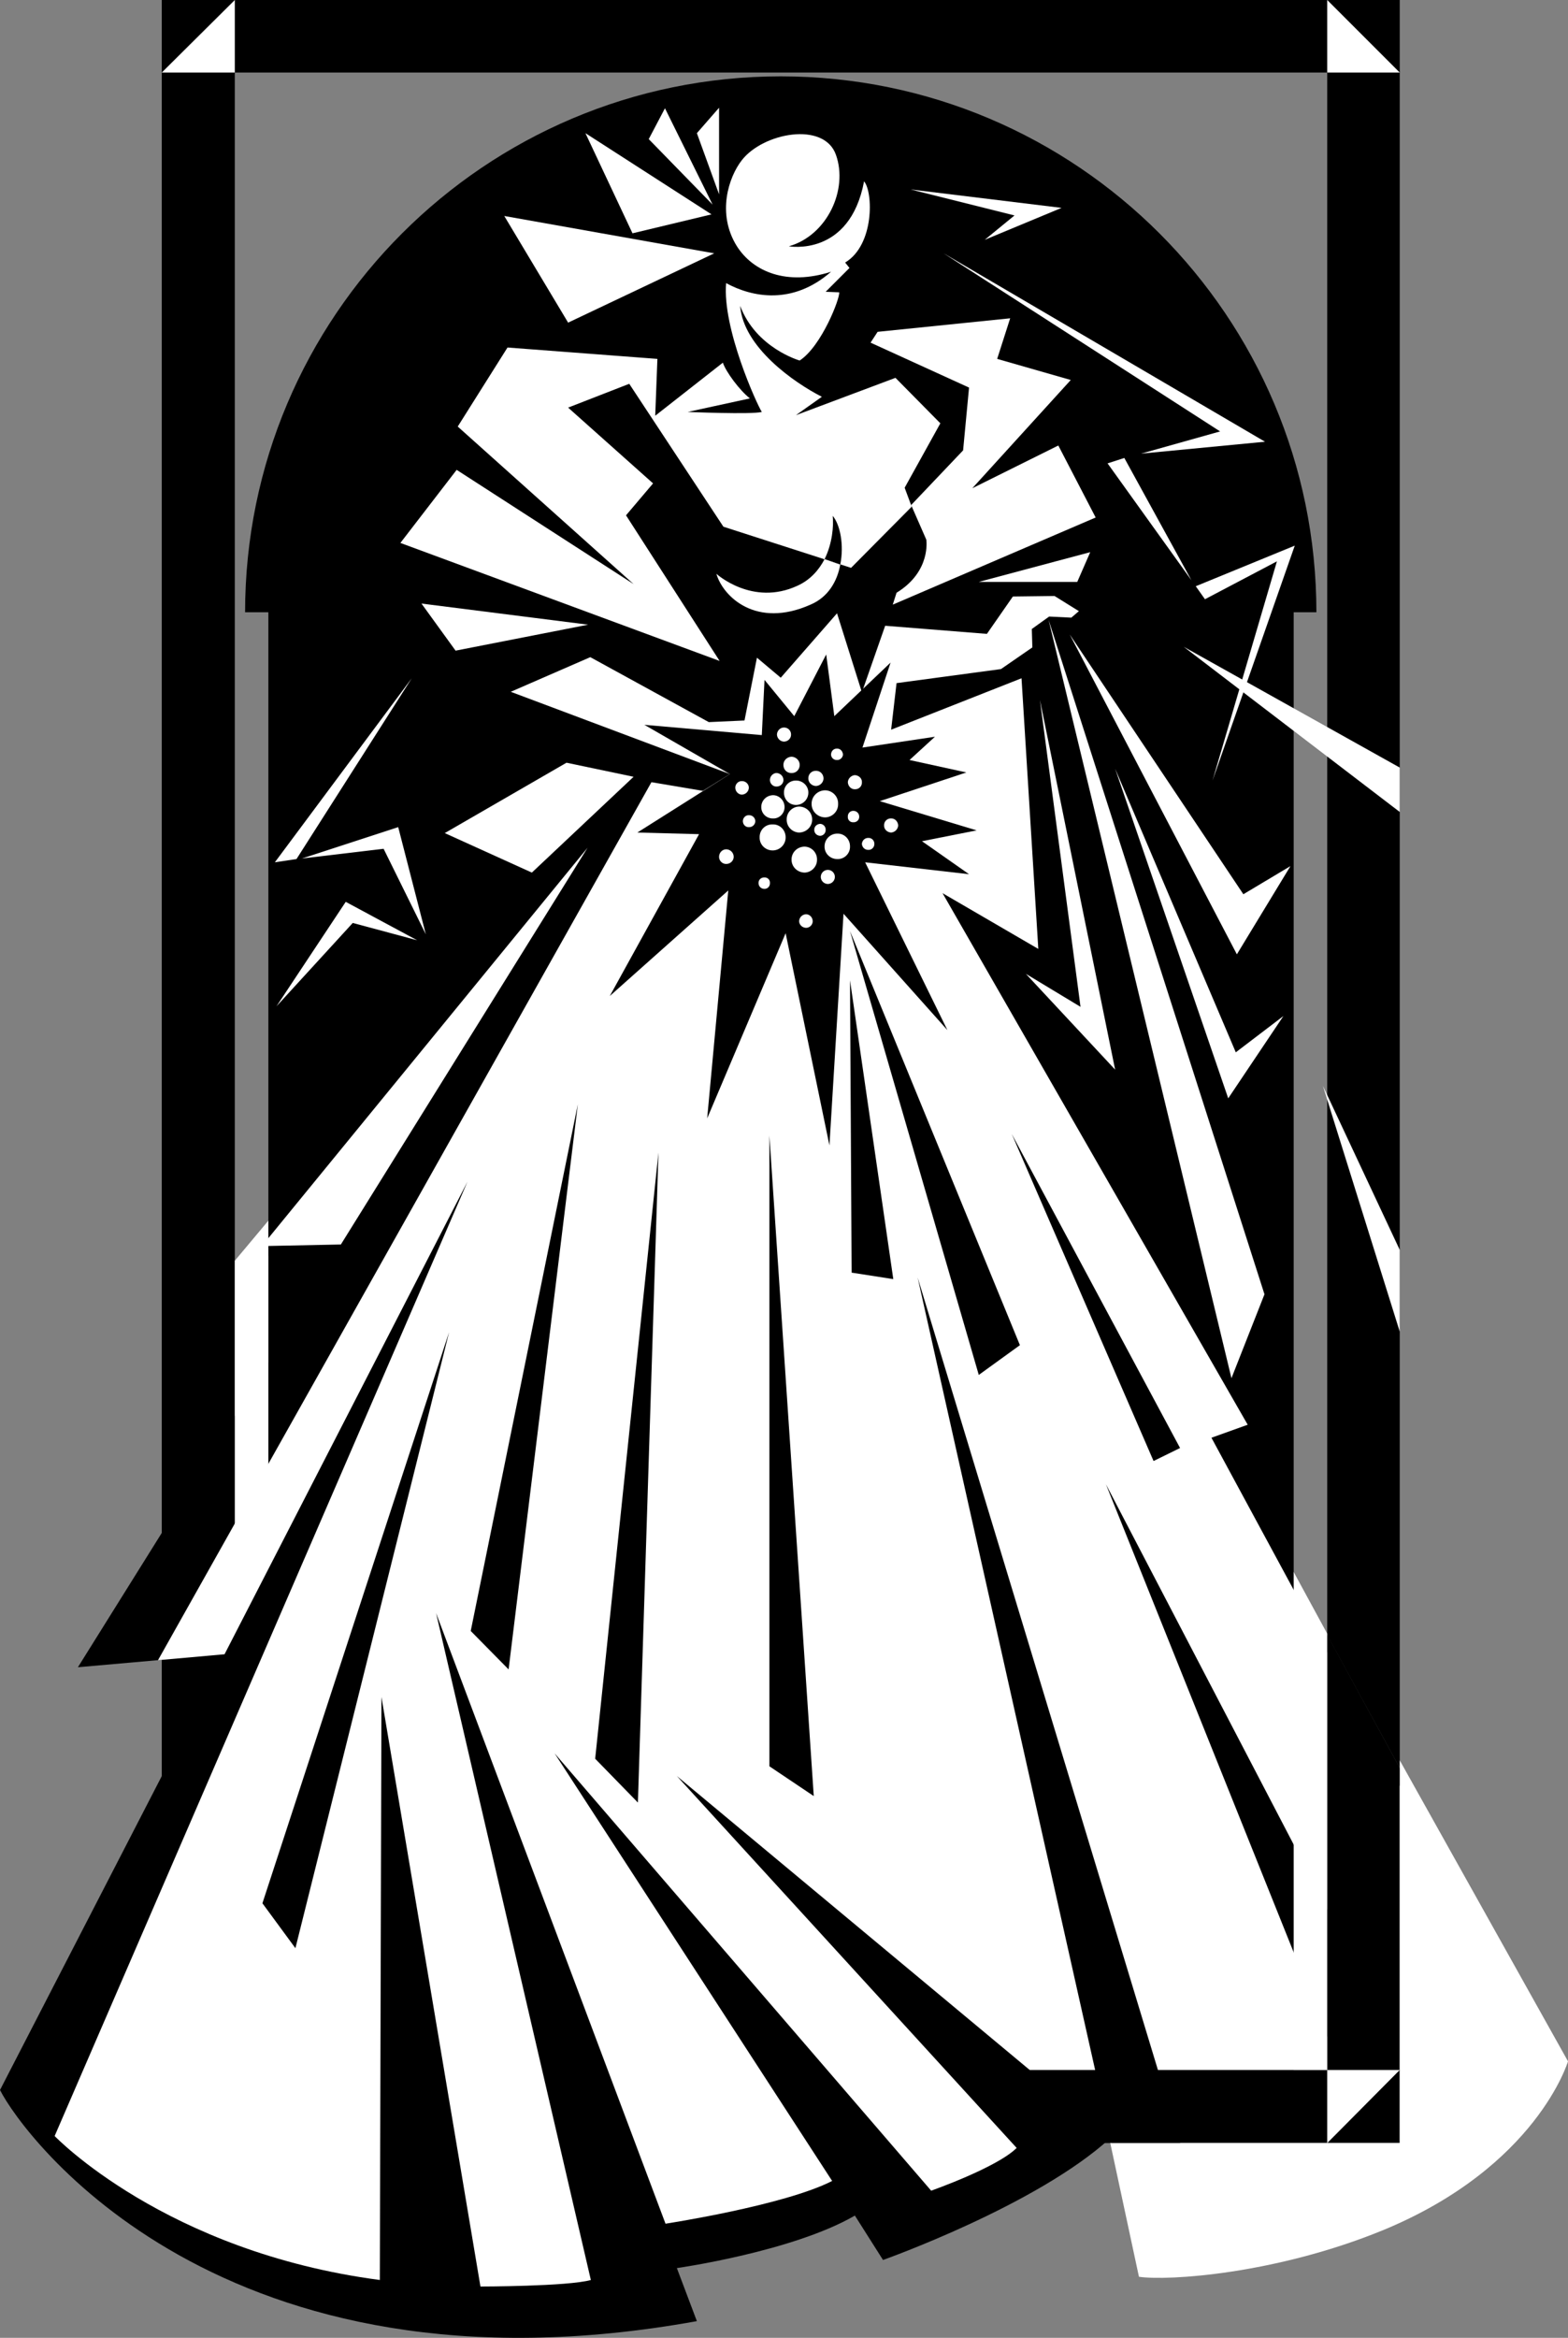
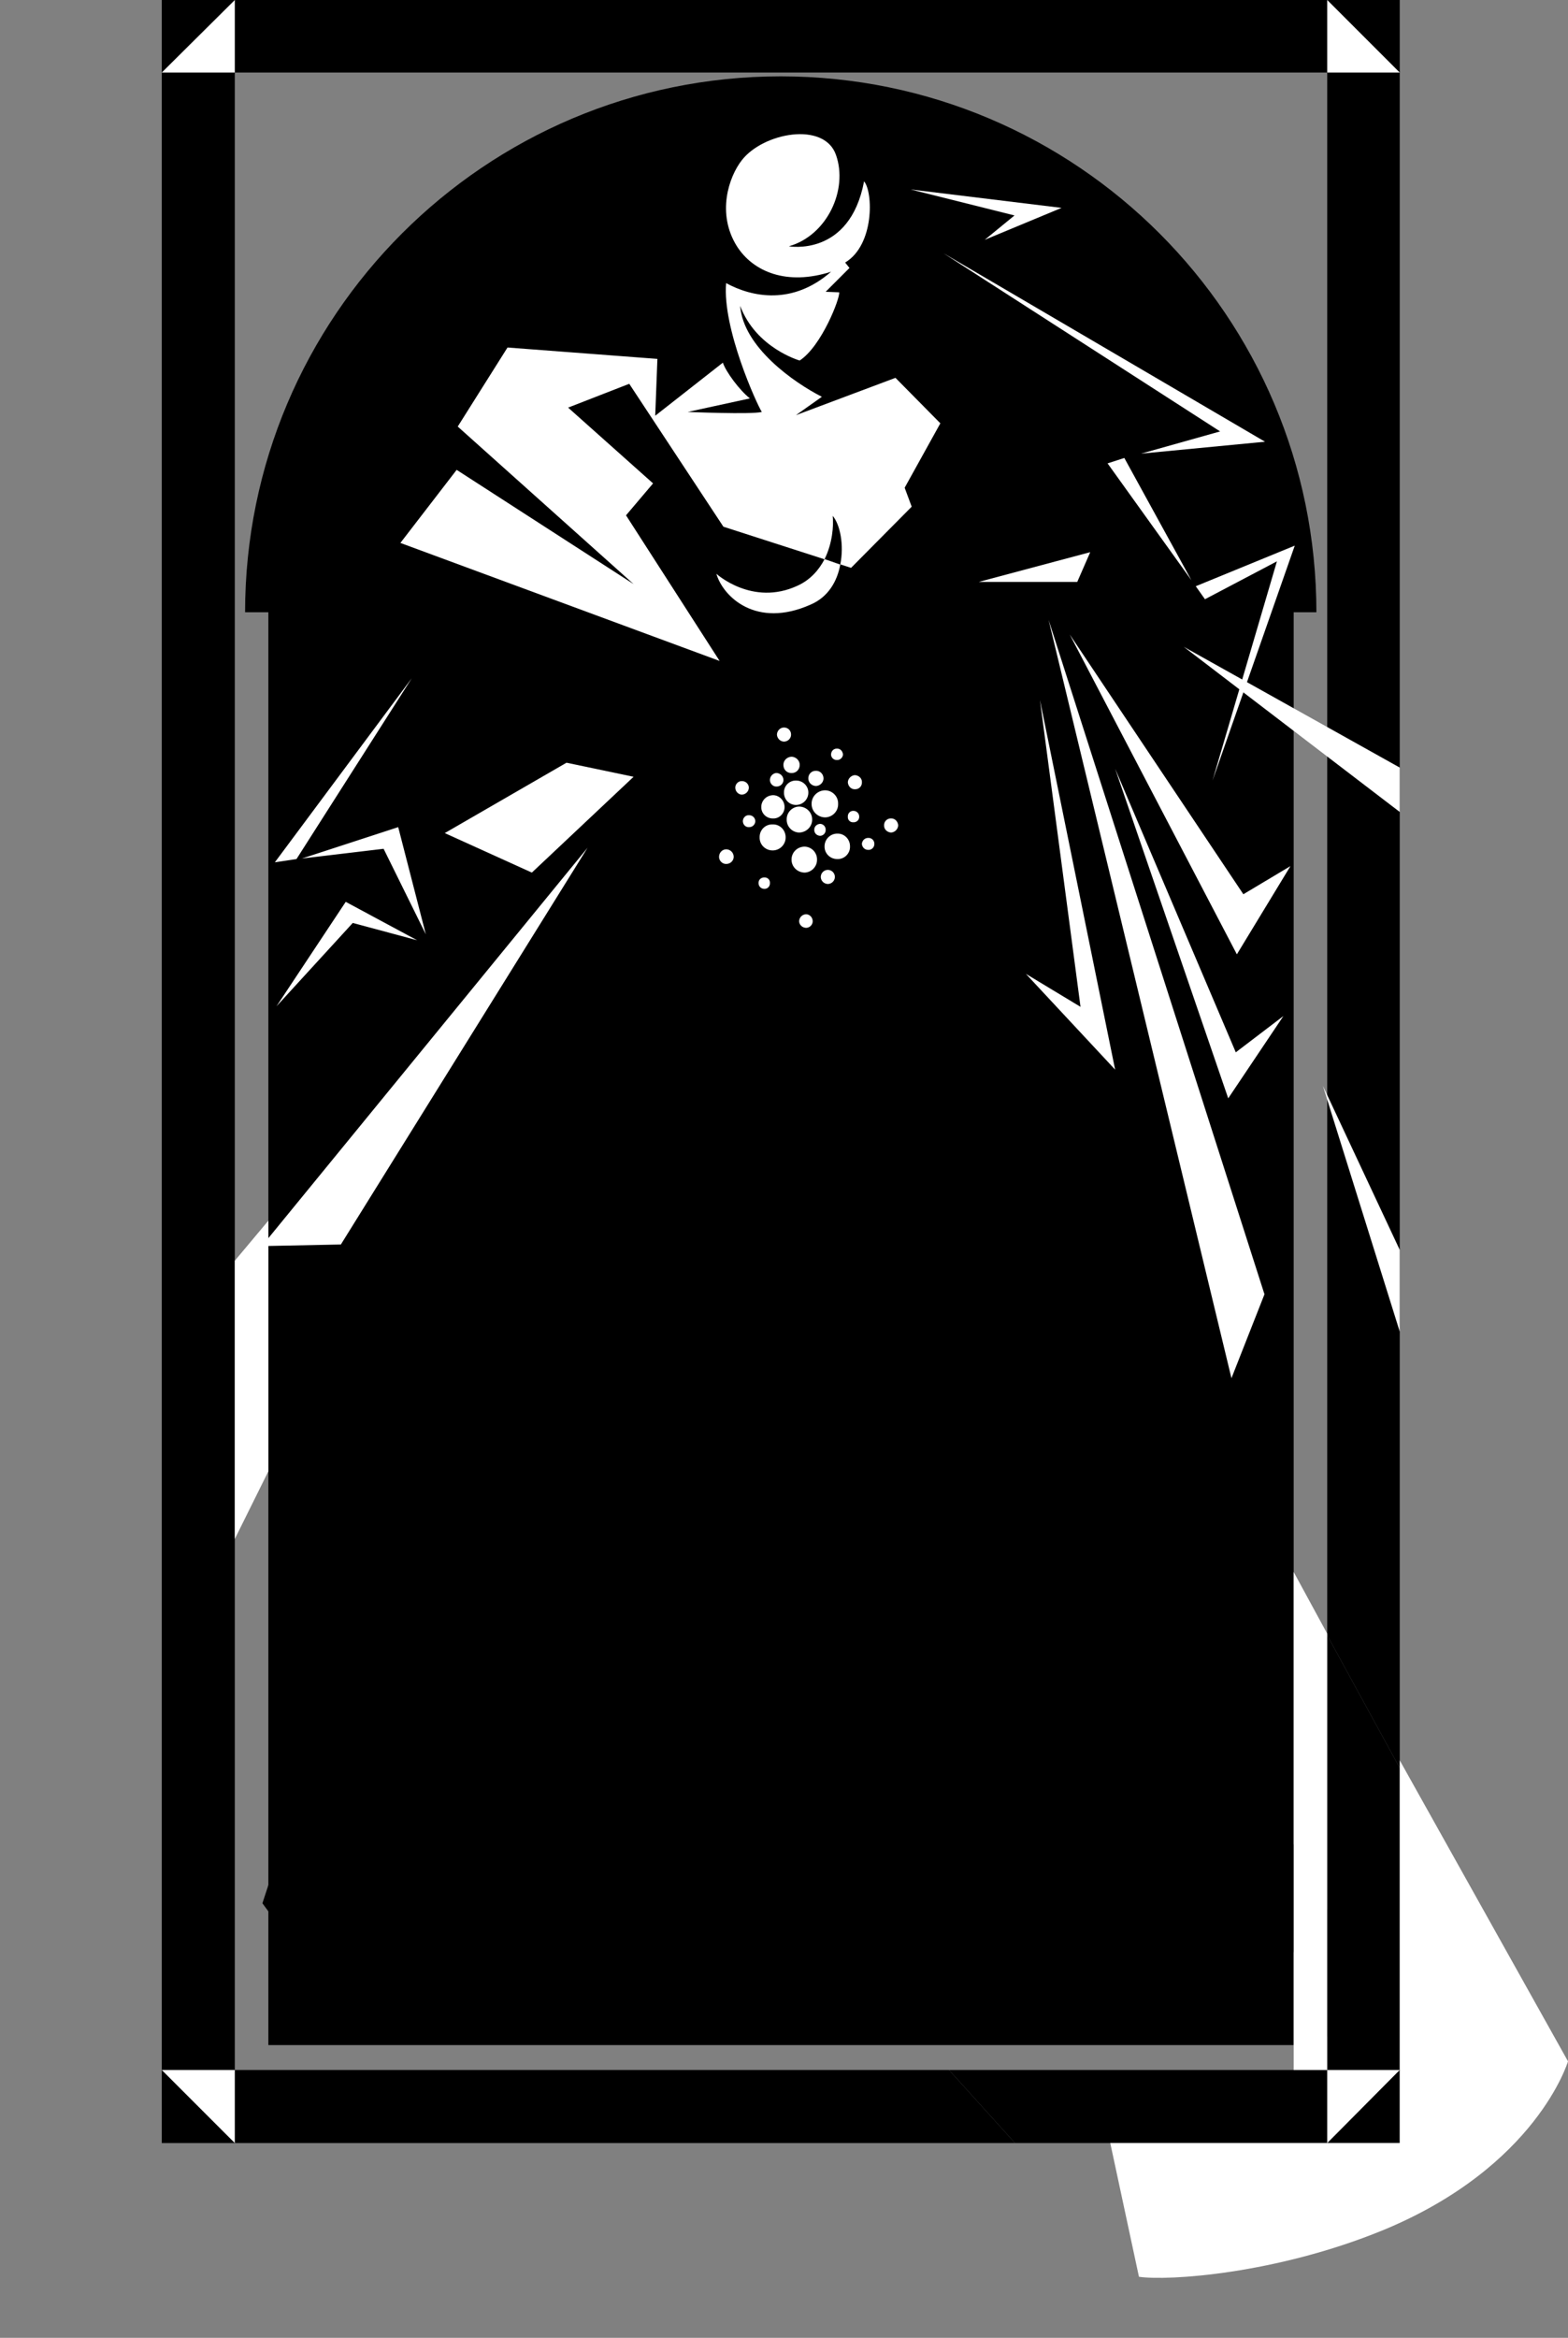
<svg xmlns="http://www.w3.org/2000/svg" width="289.797" height="431.885">
  <rect width="100%" height="100%" fill="#808080" stroke="none" />
  <path d="M258.7 326.602V0H29.897v395.902h157.7l-12.2-13.5h-132v-369h201.899v288.7l13.402 24.5" />
  <path fill="#fff" d="M29.898 13.402h13.5V0Zm228.802 0h-13.403V0Zm-228.802 369h13.5v13.5zm0 0" />
  <path d="M49.598 377.8h189.5V113.103h4.199c-.016-54.653-44.317-98.973-99-99-54.66.027-98.98 44.347-99 99h4.3V377.8" />
-   <path d="m153.5 70.3 8.2-10.198 26.898-2.602-2.7 8 14.102 4L184.2 87l11.898-6.398 7.8 15.3L164.7 112.5l-.902 2.402 18.101 1.297 4.899-6.699h8.3l5.801 3.402-2.398 1.899-4.402-.2-2.5 1.899v3.5l-6.2 4.3-18.898 2.802-.703 6.398 23.902-9.398 3.301 52.8-16.102-9.5 56.2 96.5-7.2 2.5L288 380.5c-9.797 26.945-48.227 39.605-77.3 38.902L205.2 395c-13.618 12.445-42 22.5-42 22.5l-5.2-8.2c-11.555 6.684-32.902 9.7-32.902 9.7l3.699 9.8C40.914 444.657 4.312 394.638 0 386.103l41.5-80.5L14.398 308 62 231.8l-17.703.302 56.203-68L78.898 154l31.899-18.3-18-6.7-9.2-7.3L70 103l13-17-3.203-2.2 13.3-21 40.2 3c-2.102-7.921-1.2-17.398-1.2-17.398L104.2 61.801 90.598 38.1l23.902 4-8.602-20.199 20.7 12.399-8.5-8.7 4.601-8.3L127 24.902l6.898-7.703v14.5s3.7-7.636 11.602-8.297c6.594-.457 17.11 1.727 16.797 16.7-.145 2.718-1.824 6.984-4 8.097 0 0-1.18 12.004-9 18.703.578.774 3.016 2.91 4.101 3.2" />
-   <path fill="#fff" d="M165.7 109.5c6.44-3.93 5.5-9.8 5.5-9.8l-2.802-6.4L178 83.2l1.098-11.598-18.2-8.301 1.301-2 24.5-2.5-2.402 7.5 13.601 3.898-18.199 20 15.899-7.898 6.902 13.3L165 111.7l.7-2.199M224.2 416c9.32.29 49.124-5.656 61.898-35.398l-62.2-115 6.7-2.403L174.199 165l17.7 10.3-3.102-50-24.098 9.5 1-8.6L185 123.601l5.797-4-.098-3.403 3.2-2.297 4.101.2 1.398-1.2-4.5-2.8-7.699.097-4.8 6.903-18.801-1.5-4.301 12.3-4.598-14.601-10.402 11.898-4.399-3.699-2.3 11.602-6.598.3-21.902-12-14.7 6.399 40.5 15.199-5 3.102-9.5-1.602L29.2 306.7l12.301-1.098L86.398 218.3l-76.3 176.3s20.445 21.383 60.101 26.598L70.5 313.5l18.297 108.902s16.168-.011 20.402-1.203L80.598 298 123 410.8s21.918-3.355 30.797-7.898l-51.297-79 69.598 80.797s12.164-4.27 15.8-7.898l-62.8-68.7 74.101 61.7s2.754-.352 4.301-2.5L169.598 236l54.601 180M93.2 39.902l11.8 19.7L132 46.8Zm15-15.3 8.698 18.5 14.602-3.5zm11.698 1.098 3-5.7 8.801 17.8zm8.899-1.098 4.101-4.7v16zM77.898 111.5l6.301 8.7 24.5-4.798zm0 0" />
  <path fill="#fff" d="m74 100.3 10.398-13.5 32.7 21.102-32.5-29.101 9.199-14.602 27.703 2.102-.402 10.5 12.5-9.801c.57 1.703 3.086 5.098 5 6.602l-11.5 2.5s11.875.496 13.699 0c-.91-1.41-7.317-15.442-6.598-23.801 4.848 2.64 12.32 4.09 19.399-2.102-8.145 2.61-14.364.043-17.399-4.699-3.785-6.04-1.523-12.797.899-15.898 3.933-5.082 15.215-7.22 17.402-1 2.297 6.457-1.652 14.902-8.703 16.898 0 0 11.246 2.047 13.902-12 1.688 2 1.918 11.758-3.5 15l.801 1-4.402 4.402 2.5.098c.191 1.02-3.239 9.941-7.301 12.602 0 0-8.063-2.282-11-10.102.574 7.668 10.027 14.227 15.101 16.8l-4.8 3.4 18.402-6.9 8.297 8.4-6.598 11.902 1.301 3.5-11.203 11.3-23.598-7.601-17.402-26.399L105 75.301l15.7 14-5 5.898 17.3 26.903L74 100.3m8.2 53.602 22.5-13 12.398 2.598-18.801 17.7-16.098-7.298M48.398 230.2l60.2-73.598L63 229.902zm0 0" />
  <path d="m48.5 351.602 6.098 8.3L83 246.102zM87 301.3l7 7.102L106.797 204Zm23 23.602 7.898 8.098 3.801-120.098Zm32.2 1.398V209.8l8.198 122zm14.898-145.198.3 54 7.7 1.199zm0-9.102 23.8 82 7.602-5.5zM187 209.5l26.2 60.402 4.898-2.402zm17.398 64.7 42.7 106.402 6.101-12.801zm-52-170.9c1.45-2.929 1.7-6.206 1.5-8 1.344 1.552 2.141 5.337 1.399 9l-2.899-1" />
  <path fill="#fff" d="M155.297 104.3c-.55 3.04-2.203 6-5.5 7.4-10.063 4.472-16.164-1.477-17.399-5.7 0 0 6.66 6.07 15 2.2 2.364-1.071 3.95-2.903 5-4.9l2.899 1" />
  <path d="m119.098 133.902 15.8 9.098-17.101 10.8 11.402.302L112.7 184l21.899-19.5-3.899 42.102 14.5-34.2 8.098 39.2 2.601-42.801 19.2 21.5-15.2-31 19.2 2.199-8.7-6.098 10.102-2L162.598 148l16-5.3-10.5-2.298 4.699-4.3-13.399 2 5.2-15.7-10.399 9.899-1.5-11.399-5.902 11.399-5.5-6.7-.5 10.2-21.7-1.899" />
  <path fill="#fff" d="M144.898 137c.735-.016 1.313-.594 1.301-1.3a1.275 1.275 0 0 0-1.3-1.298c-.696-.004-1.274.575-1.301 1.297.027.707.605 1.285 1.3 1.301m9.802 3.402c.573.028 1.058-.457 1.097-1-.04-.648-.524-1.129-1.098-1.101-.617-.028-1.097.453-1.101 1.101.004.543.484 1.028 1.101 1M158 145.8c.75.028 1.328-.55 1.297-1.3.031-.68-.547-1.258-1.297-1.3-.68.042-1.262.62-1.3 1.3.038.75.62 1.328 1.3 1.3m6.7 8a1.412 1.412 0 0 0 1.3-1.3c-.04-.75-.617-1.328-1.3-1.3a1.236 1.236 0 0 0-1.302 1.3c-.023.68.555 1.262 1.301 1.3M160.5 157c.598.031 1.105-.477 1.098-1.098.008-.629-.5-1.136-1.098-1.101-.652-.035-1.16.472-1.203 1.101.043.621.55 1.13 1.203 1.098m-7.5 6.3a1.312 1.312 0 0 0 1.297-1.3 1.3 1.3 0 0 0-1.297-1.3 1.31 1.31 0 0 0-1.3 1.3c.007.71.585 1.29 1.3 1.3m-4 8.102c.645-.008 1.2-.562 1.2-1.203 0-.726-.555-1.285-1.2-1.297a1.31 1.31 0 0 0-1.3 1.297c.019.64.577 1.196 1.3 1.203m-7.703-7.202c.558.019 1.039-.462 1-1.098a.95.95 0 0 0-1-1c-.633-.04-1.117.445-1.098 1a1.042 1.042 0 0 0 1.098 1.097m-7.097-4.597c.788.008 1.39-.598 1.398-1.301a1.392 1.392 0 0 0-1.399-1.399c-.699.012-1.304.614-1.3 1.399-.005.703.601 1.308 1.3 1.3m2.899-12.801c.726-.034 1.285-.59 1.3-1.3-.015-.66-.574-1.215-1.3-1.2-.641-.015-1.196.54-1.2 1.2.004.71.559 1.266 1.2 1.3m6.402-1.5c.73.02 1.285-.538 1.297-1.198-.012-.707-.567-1.266-1.297-1.301-.637.035-1.195.594-1.203 1.3.008.66.566 1.22 1.203 1.2m2.797-2.501c.828.044 1.504-.632 1.5-1.5.004-.8-.672-1.476-1.5-1.5-.84.024-1.516.7-1.5 1.5-.016.868.66 1.544 1.5 1.5m4.5 2.4c.765-.024 1.394-.653 1.402-1.4-.008-.8-.637-1.429-1.402-1.398-.781-.03-1.41.598-1.399 1.399-.011.746.618 1.375 1.399 1.398M152.5 151c1.336-.02 2.45-1.129 2.398-2.5.051-1.371-1.062-2.48-2.398-2.5-1.402.02-2.512 1.129-2.5 2.5-.012 1.371 1.098 2.48 2.5 2.5m5.2.902c.624.04 1.109-.441 1.097-1a1.057 1.057 0 0 0-1.098-1.101c-.566-.016-1.047.469-1 1.101a.94.94 0 0 0 1 1m-2.902 6.798c1.27.027 2.332-1.036 2.3-2.298.032-1.359-1.03-2.418-2.3-2.402a2.345 2.345 0 0 0-2.399 2.402c-.015 1.262 1.047 2.325 2.399 2.297M148.7 161.2c1.265-.032 2.327-1.095 2.3-2.4a2.354 2.354 0 0 0-2.3-2.398c-1.356.02-2.419 1.082-2.403 2.399-.016 1.304 1.047 2.367 2.402 2.398m2.899-6.797a1.054 1.054 0 0 0 1-1.101 1.061 1.061 0 0 0-1-1.102c-.641.028-1.125.508-1.098 1.102-.027.597.457 1.082 1.098 1.101m-3.898-.602c1.35-.03 2.413-1.093 2.398-2.398.015-1.316-1.047-2.375-2.399-2.402-1.27.027-2.332 1.086-2.3 2.402-.032 1.305 1.03 2.368 2.3 2.399m-.601-5.101a2.277 2.277 0 0 0 2.3-2.298c-.004-1.21-1.02-2.222-2.3-2.203-1.22-.02-2.23.992-2.2 2.203-.03 1.29.98 2.305 2.2 2.297m-4.2 2.501c1.141.034 2.106-.93 2.102-2.098.004-1.215-.96-2.18-2.102-2.2-1.242.02-2.207.985-2.199 2.2-.008 1.168.957 2.132 2.2 2.097m-4.501 1.601c.664.036 1.172-.472 1.2-1.1a1.138 1.138 0 0 0-1.2-1.098c-.586-.032-1.093.476-1.101 1.097.008.63.515 1.137 1.101 1.102m4.399 4.301c1.328.004 2.414-1.086 2.402-2.403.012-1.363-1.074-2.449-2.402-2.398-1.352-.051-2.438 1.035-2.399 2.398-.039 1.317 1.047 2.406 2.399 2.403m-92 2.198 4-.6 21.3-33.4zm5-.698 17.8-5.801 5.102 19.8-7.8-15.8-15.102 1.8m-4.699 27.301 12.8-19.3 13.2 7.097-11.899-3.199-14.101 15.402M192.2 129.3l7.5 56.7-10.102-6.098 16.5 17.7-13.899-68.301m1.598-14.801 33.8 140.102 6.102-15.5zm12.301 27.5L227 202.902l10.2-15.203-8.802 6.703-22.3-52.402" />
  <path fill="#fff" d="m197.7 117.2 30.898 59.1L238.5 160l-8.703 5.2-32.098-48m-16.801-9.7L201.5 102l-2.402 5.5zm-6.5-60.7 59.399 34.802-22.899 2.199 14.602-4.102-51.102-32.898M168.297 35l27.902 3.402L182 44.301l5.5-4.5L168.297 35M204.7 85.602l3.097-1 12.402 22.597zM221 108.3l1.7 2.4 13.3-7-11.902 40.5 15.199-43.4L221 108.3" />
  <path fill="#fff" d="M258.7 141.8v8.2l-39.903-30.5zm-14.2 58.802 14.2 30.3V246Zm-201.102 32.3 6.2-7.402v46.3l-6.2 12.5v-51.398" />
  <path d="M245.297 302.102v80.3h-69.899l12.2 13.5h71.101v-69.3l-13.402-24.5" />
  <path fill="#fff" d="M258.7 382.402h-13.403v13.5zm-13.403 0v-80.601l-6.2-11.399v92h6.2" />
  <path fill="#fff" d="M205.2 395.902h53.5V325.2l31.097 55.602s-5.762 19.465-34.2 31.199c-19.788 8.105-39.726 9.398-45.097 8.602l-5.3-24.7" />
</svg>